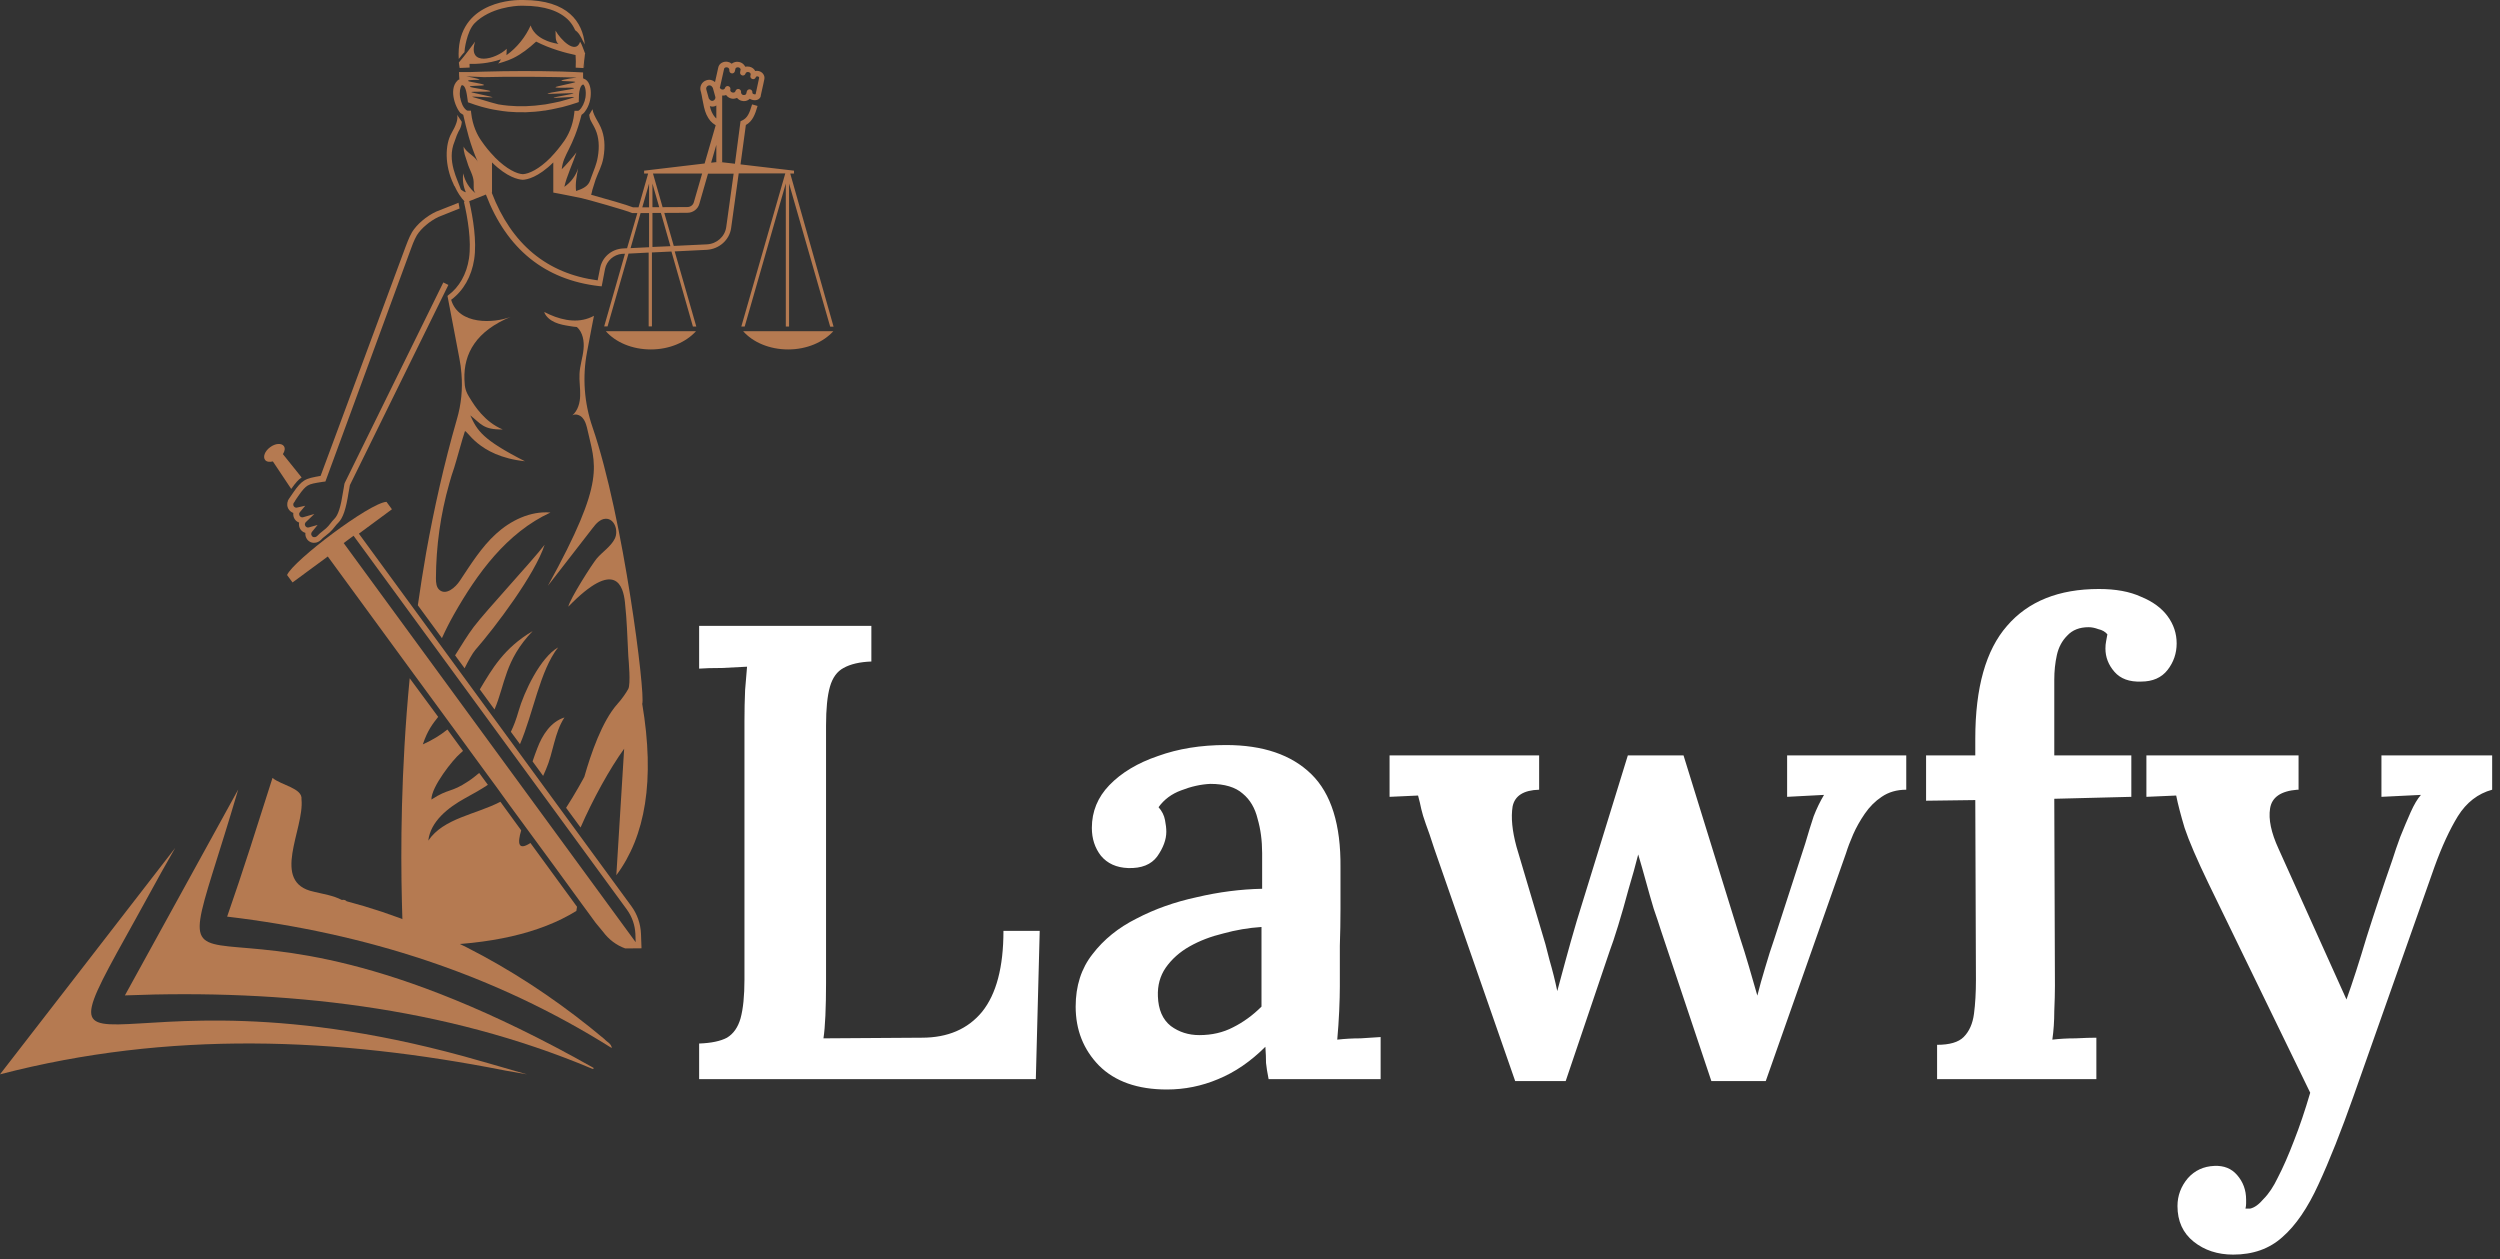
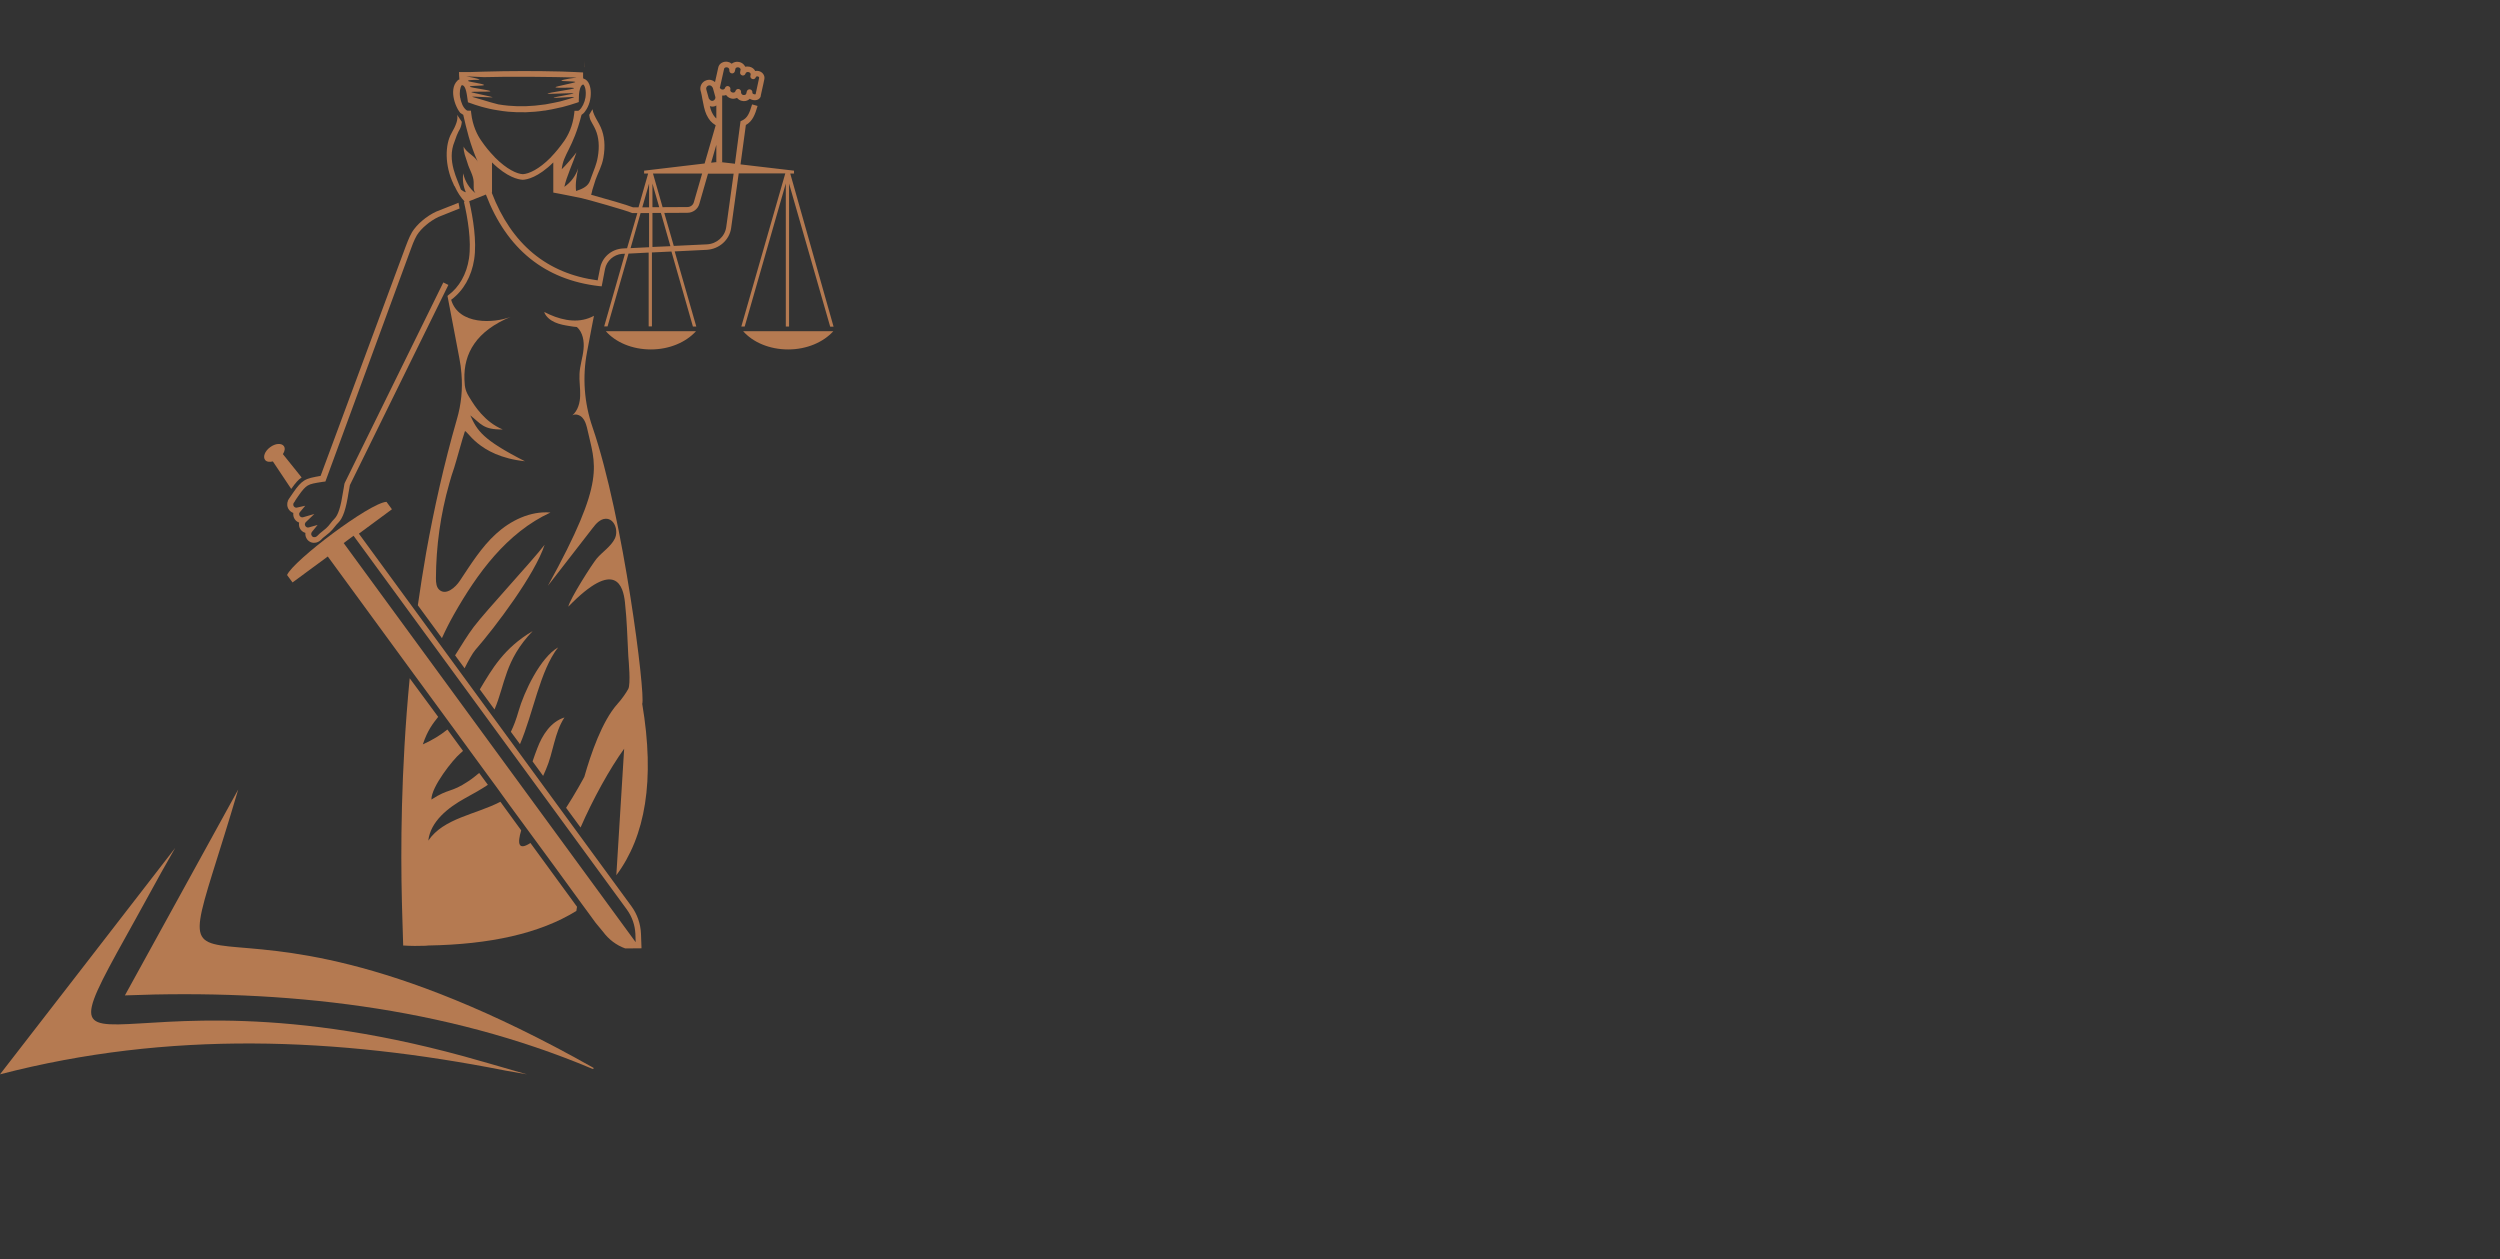
<svg xmlns="http://www.w3.org/2000/svg" width="139" height="70" viewBox="0 0 139 70" fill="none">
  <rect x="0" y="0" width="139" height="70" fill="#333333" stroke="none" />
-   <path d="M38.872 60V58.02C39.544 57.996 40.06 57.888 40.42 57.696C40.78 57.48 41.032 57.12 41.176 56.616C41.32 56.088 41.392 55.368 41.392 54.456V40.092C41.392 39.492 41.404 38.916 41.428 38.364C41.476 37.812 41.512 37.38 41.536 37.068C41.128 37.092 40.66 37.116 40.132 37.14C39.604 37.14 39.184 37.152 38.872 37.176V34.8H48.448V36.78C47.8 36.804 47.284 36.924 46.9 37.14C46.54 37.332 46.288 37.68 46.144 38.184C46 38.688 45.928 39.408 45.928 40.344V54.672C45.928 55.32 45.916 55.92 45.892 56.472C45.868 57 45.832 57.42 45.784 57.732L51.256 57.696C52.696 57.696 53.812 57.216 54.604 56.256C55.396 55.272 55.792 53.772 55.792 51.756H57.808L57.592 60H38.872ZM70.535 60C70.463 59.64 70.415 59.34 70.391 59.1C70.391 58.836 70.379 58.536 70.355 58.2C69.539 59.016 68.663 59.616 67.727 60C66.815 60.384 65.867 60.576 64.883 60.576C63.251 60.576 61.991 60.132 61.103 59.244C60.239 58.356 59.807 57.264 59.807 55.968C59.807 54.816 60.119 53.844 60.743 53.052C61.367 52.236 62.183 51.576 63.191 51.072C64.199 50.544 65.315 50.148 66.539 49.884C67.763 49.596 68.975 49.44 70.175 49.416V47.436C70.175 46.74 70.091 46.104 69.923 45.528C69.779 44.928 69.503 44.46 69.095 44.124C68.687 43.764 68.087 43.584 67.295 43.584C66.767 43.608 66.227 43.728 65.675 43.944C65.147 44.136 64.727 44.448 64.415 44.88C64.607 45.096 64.727 45.336 64.775 45.6C64.823 45.84 64.847 46.056 64.847 46.248C64.847 46.68 64.679 47.136 64.343 47.616C64.007 48.072 63.467 48.288 62.723 48.264C62.075 48.24 61.571 48.012 61.211 47.58C60.875 47.148 60.707 46.632 60.707 46.032C60.707 45.12 61.031 44.328 61.679 43.656C62.351 42.96 63.251 42.42 64.379 42.036C65.507 41.628 66.767 41.424 68.159 41.424C70.223 41.424 71.807 41.964 72.911 43.044C74.015 44.124 74.555 45.852 74.531 48.228C74.531 49.068 74.531 49.836 74.531 50.532C74.531 51.204 74.519 51.888 74.495 52.584C74.495 53.256 74.495 54.012 74.495 54.852C74.495 55.212 74.483 55.668 74.459 56.22C74.435 56.748 74.399 57.276 74.351 57.804C74.783 57.756 75.215 57.732 75.647 57.732C76.103 57.708 76.475 57.684 76.763 57.66V60H70.535ZM70.139 51.54C69.419 51.588 68.711 51.708 68.015 51.9C67.319 52.068 66.695 52.308 66.143 52.62C65.591 52.932 65.147 53.328 64.811 53.808C64.499 54.264 64.355 54.792 64.379 55.392C64.403 56.136 64.643 56.688 65.099 57.048C65.555 57.384 66.083 57.552 66.683 57.552C67.379 57.552 68.003 57.408 68.555 57.12C69.131 56.832 69.659 56.448 70.139 55.968C70.139 55.728 70.139 55.476 70.139 55.212C70.139 54.948 70.139 54.684 70.139 54.42C70.139 54.084 70.139 53.664 70.139 53.16C70.139 52.656 70.139 52.116 70.139 51.54ZM84.244 60.108L79.744 47.184C79.552 46.584 79.396 46.128 79.276 45.816C79.156 45.48 79.072 45.204 79.024 44.988C78.976 44.748 78.916 44.496 78.844 44.232L77.26 44.304V42H85.576V43.908C84.712 43.932 84.22 44.244 84.1 44.844C84.004 45.444 84.076 46.188 84.316 47.076L85.684 51.684C85.852 52.212 86.008 52.776 86.152 53.376C86.32 53.952 86.464 54.528 86.584 55.104C86.728 54.552 86.884 53.976 87.052 53.376C87.22 52.752 87.424 52.032 87.664 51.216L90.508 42H93.604L96.736 52.116C96.904 52.62 97.072 53.16 97.24 53.736C97.408 54.312 97.564 54.852 97.708 55.356C97.828 54.876 97.972 54.36 98.14 53.808C98.308 53.232 98.476 52.704 98.644 52.224L100.372 46.896C100.54 46.32 100.696 45.816 100.84 45.384C101.008 44.952 101.2 44.556 101.416 44.196L99.364 44.304V42H105.988V43.908C105.46 43.908 105.004 44.04 104.62 44.304C104.26 44.544 103.948 44.856 103.684 45.24C103.42 45.624 103.204 46.008 103.036 46.392C102.868 46.776 102.736 47.124 102.64 47.436L98.176 60.108H95.152L92.344 51.72C92.248 51.408 92.116 51.012 91.948 50.532C91.804 50.052 91.66 49.548 91.516 49.02C91.372 48.492 91.228 47.988 91.084 47.508C90.94 48.084 90.76 48.732 90.544 49.452C90.352 50.172 90.16 50.844 89.968 51.468C89.776 52.092 89.62 52.56 89.5 52.872L87.052 60.108H84.244ZM109.826 41.064C109.826 38.232 110.414 36.144 111.59 34.8C112.766 33.432 114.47 32.748 116.702 32.748C117.638 32.748 118.418 32.892 119.042 33.18C119.69 33.444 120.182 33.804 120.518 34.26C120.854 34.716 121.022 35.22 121.022 35.772C121.022 36.324 120.854 36.816 120.518 37.248C120.182 37.68 119.69 37.896 119.042 37.896C118.394 37.92 117.902 37.74 117.566 37.356C117.23 36.972 117.062 36.54 117.062 36.06C117.062 35.916 117.074 35.784 117.098 35.664C117.122 35.544 117.146 35.412 117.17 35.268C117.05 35.124 116.882 35.028 116.666 34.98C116.474 34.908 116.294 34.872 116.126 34.872C115.622 34.872 115.226 35.028 114.938 35.34C114.65 35.628 114.458 35.988 114.362 36.42C114.266 36.852 114.218 37.308 114.218 37.788V42H118.502V44.304L114.218 44.412L114.254 54.816C114.254 55.2 114.242 55.668 114.218 56.22C114.218 56.772 114.182 57.3 114.11 57.804C114.518 57.756 114.95 57.732 115.406 57.732C115.886 57.708 116.27 57.696 116.558 57.696V60H107.702V58.092C108.398 58.092 108.89 57.948 109.178 57.66C109.49 57.348 109.682 56.916 109.754 56.364C109.826 55.812 109.862 55.188 109.862 54.492L109.826 44.484L107.09 44.52V42H109.826V41.064ZM124.164 69.756C123.3 69.756 122.568 69.516 121.968 69.036C121.368 68.556 121.068 67.896 121.068 67.056C121.068 66.48 121.26 65.964 121.644 65.508C122.028 65.076 122.52 64.848 123.12 64.824C123.648 64.8 124.068 64.968 124.38 65.328C124.716 65.712 124.884 66.168 124.884 66.696C124.884 66.768 124.884 66.84 124.884 66.912C124.884 67.008 124.872 67.104 124.848 67.2C124.896 67.2 124.98 67.2 125.1 67.2C125.34 67.152 125.592 66.972 125.856 66.66C126.144 66.372 126.408 65.976 126.648 65.472C126.936 64.92 127.236 64.236 127.548 63.42C127.86 62.628 128.16 61.74 128.448 60.756L122.796 49.128C122.148 47.784 121.704 46.752 121.464 46.032C121.248 45.312 121.092 44.712 120.996 44.232L119.34 44.304V42H127.8V43.908H127.728C126.816 43.98 126.312 44.328 126.216 44.952C126.12 45.552 126.276 46.296 126.684 47.184L130.464 55.572C130.8 54.636 131.172 53.484 131.58 52.116C132.012 50.748 132.492 49.308 133.02 47.796C133.14 47.412 133.284 46.992 133.452 46.536C133.644 46.056 133.836 45.6 134.028 45.168C134.22 44.736 134.412 44.412 134.604 44.196L132.408 44.304V42H138.564V43.908C137.772 44.124 137.136 44.616 136.656 45.384C136.2 46.128 135.768 47.064 135.36 48.192L130.86 60.936C130.164 62.904 129.516 64.536 128.916 65.832C128.316 67.152 127.644 68.136 126.9 68.784C126.18 69.432 125.268 69.756 124.164 69.756Z" fill="white" />
  <path d="M32.492 3.736V3.729C32.513 3.606 32.521 3.483 32.528 3.359C32.521 3.483 32.506 3.606 32.484 3.729C32.492 3.729 32.492 3.736 32.492 3.736Z" fill="#B57A51" />
-   <path d="M25.506 3.277C25.52 3.263 25.563 3.212 25.585 3.183C25.657 3.089 25.723 2.995 25.809 2.915C25.817 2.908 25.817 2.908 25.824 2.908C25.824 2.9 25.824 2.9 25.824 2.893C25.817 2.821 25.947 1.74 26.388 1.291C27.256 0.413 28.674 0.319 28.956 0.319C29 0.319 29.036 0.319 29.058 0.319C29.065 0.319 29.072 0.319 29.072 0.319H29.079H29.087C30.259 0.319 31.119 0.602 31.64 1.153C31.792 1.32 31.901 1.501 31.98 1.682C32.017 1.711 32.053 1.733 32.089 1.769C32.292 1.972 32.357 2.204 32.501 2.444C32.509 2.451 32.516 2.465 32.516 2.473C32.393 1.233 31.59 0 29.087 0H29.079C29.079 0 29.079 0 29.072 0C29.072 0 29.072 0 29.065 0C29.036 0 29 0 28.949 0C28.247 0 25.332 0.239 25.506 3.277Z" fill="#B57A51" />
-   <path d="M32.536 2.988C32.435 2.748 32.363 2.48 32.254 2.32C32.008 3.06 31.169 2.204 30.887 1.704C30.909 1.965 30.844 2.284 31.053 2.444C30.706 2.378 30.518 2.335 30.2 2.175C29.889 2.016 29.607 1.755 29.505 1.414C29.209 2.067 28.746 2.647 28.16 3.067C28.167 2.951 28.167 2.835 28.174 2.712C27.574 3.299 25.968 3.727 26.416 2.313C26.3 2.473 25.845 3.096 25.519 3.466C25.519 3.473 25.512 3.473 25.512 3.481C25.526 3.575 25.541 3.676 25.555 3.778C25.562 3.778 25.562 3.778 25.57 3.778C25.75 3.771 25.931 3.763 26.112 3.756C26.112 3.691 26.105 3.618 26.105 3.553C26.488 3.56 27.154 3.539 27.849 3.299C27.805 3.415 27.697 3.531 27.697 3.531C27.697 3.531 28.21 3.394 28.529 3.234C29.013 2.995 29.404 2.683 29.809 2.313C30.619 2.727 31.48 2.951 32.001 3.06C32.016 3.27 32.023 3.51 32.008 3.763C32.016 3.763 32.023 3.763 32.03 3.763C32.131 3.771 32.233 3.771 32.334 3.778C32.37 3.778 32.406 3.778 32.443 3.785C32.443 3.785 32.457 3.531 32.479 3.386V3.379C32.5 3.263 32.508 3.133 32.522 3.009C32.536 3.002 32.536 2.995 32.536 2.988Z" fill="#B57A51" />
  <path d="M36.187 19.429C37.229 19.429 38.148 19.023 38.698 18.414H33.684C34.226 19.03 35.145 19.429 36.187 19.429Z" fill="#B57A51" />
  <path d="M43.937 9.648H44.147V9.489L41.173 9.14L41.47 6.95C41.846 6.74 41.984 6.363 42.121 5.891L41.817 5.804C41.665 6.319 41.55 6.566 41.253 6.704L41.173 6.74L40.862 9.104L40.11 9.017L39.987 9.003L40.153 9.017V6.472V5.311C40.226 5.319 40.305 5.311 40.37 5.282C40.435 5.377 40.537 5.449 40.66 5.478C40.768 5.507 40.884 5.485 40.978 5.442C41.043 5.522 41.137 5.587 41.253 5.609C41.289 5.616 41.325 5.623 41.361 5.623C41.492 5.623 41.607 5.572 41.687 5.493C41.767 5.543 41.868 5.572 41.962 5.572C42.049 5.572 42.128 5.551 42.186 5.507C42.266 5.449 42.309 5.362 42.302 5.297L42.439 4.68L42.497 4.405C42.541 4.202 42.403 3.999 42.179 3.948C42.114 3.933 42.049 3.933 41.991 3.948C41.933 3.832 41.817 3.738 41.665 3.709C41.586 3.694 41.506 3.694 41.434 3.709C41.419 3.68 41.405 3.651 41.383 3.629C41.318 3.534 41.209 3.469 41.094 3.447C40.942 3.411 40.79 3.455 40.681 3.542C40.624 3.491 40.551 3.455 40.472 3.44C40.226 3.389 39.98 3.527 39.936 3.752L39.755 4.564C39.625 4.448 39.459 4.405 39.278 4.463C39.018 4.543 38.88 4.818 38.96 5.072L38.974 5.115C39.003 5.224 39.025 5.348 39.047 5.485C39.104 5.79 39.169 6.138 39.278 6.37C39.423 6.667 39.538 6.805 39.792 6.965L39.177 9.09L35.813 9.489V9.648H36.037L35.502 11.526H35.458H35.191C34.894 11.403 33.614 11.033 32.868 10.83C32.897 10.736 32.919 10.634 32.941 10.533V10.54L33.114 9.989C33.274 9.539 33.462 9.256 33.548 8.771C33.664 8.125 33.614 7.559 33.404 7.081C33.346 6.95 33.281 6.834 33.209 6.711C33.086 6.493 32.977 6.29 32.941 6.073L32.76 6.385C32.803 6.66 32.811 6.638 32.934 6.87C32.999 6.987 33.064 7.095 33.114 7.219C33.295 7.632 33.339 8.154 33.237 8.727C33.158 9.184 33.028 9.416 32.876 9.851L32.825 9.996C32.803 10.047 32.789 10.098 32.76 10.149C32.615 10.41 32.311 10.526 32.029 10.62C31.979 10.199 32.065 9.771 32.145 9.358C32.015 9.771 31.74 10.141 31.378 10.388C31.487 9.844 31.885 8.995 32.051 8.473C31.885 8.698 31.436 9.22 31.233 9.409C31.32 8.546 31.848 8.285 32.333 6.385C32.398 6.341 32.471 6.283 32.528 6.196C32.76 5.891 32.861 5.493 32.847 5.115C32.84 4.854 32.753 4.47 32.463 4.376L32.434 4.368C32.427 4.368 32.427 4.347 32.42 4.325V4.173V4.144C32.42 4.093 32.42 4.042 32.42 4.028C32.42 4.028 31.559 3.984 31.219 3.977C29.823 3.941 28.361 3.941 26.871 3.984C26.871 3.984 26.538 3.991 26.162 4.006C25.981 4.013 25.699 3.999 25.518 4.006C25.518 4.006 25.518 4.064 25.526 4.136C25.526 4.136 25.526 4.136 25.518 4.136L25.526 4.187L25.54 4.397L25.518 4.129C25.518 4.129 25.518 4.129 25.526 4.129C25.533 4.245 25.54 4.397 25.54 4.397V4.426C25.533 4.426 25.526 4.426 25.518 4.426L25.475 4.441L25.446 4.47C25.157 4.738 25.157 5.173 25.244 5.529C25.287 5.717 25.359 5.899 25.453 6.073C25.497 6.145 25.54 6.218 25.591 6.276C25.605 6.29 25.685 6.341 25.757 6.385C25.931 7.124 26.119 8.002 26.575 9.024C26.43 8.669 25.924 8.502 25.779 8.147C25.764 8.473 25.895 8.742 25.989 9.053C26.09 9.416 26.321 9.742 26.336 10.112C26.35 10.33 26.293 10.576 26.437 10.743C26.09 10.468 25.844 10.069 25.757 9.641C25.706 9.996 25.757 10.366 25.902 10.692C25.801 10.663 25.706 10.605 25.627 10.54C25.453 10.003 24.824 8.937 25.273 7.871C25.316 7.763 25.352 7.646 25.395 7.53C25.518 7.204 25.634 7.175 25.678 6.776L25.417 6.385C25.482 6.646 25.345 6.987 25.099 7.414C24.744 8.038 24.715 9.198 25.215 10.236C25.215 10.243 25.222 10.25 25.222 10.257C25.236 10.286 25.244 10.315 25.265 10.344H25.273C25.446 10.721 25.634 10.997 25.837 11.207L25.793 11.215C26.003 12.114 26.22 13.398 26.076 14.369C25.945 15.239 25.533 15.965 24.925 16.414C24.911 16.422 24.896 16.436 24.882 16.451V16.458L24.889 16.501L25.244 18.358L25.54 19.917C25.598 20.2 25.634 20.483 25.656 20.766C25.728 21.622 25.649 22.477 25.403 23.311C24.686 25.799 24.13 28.301 23.695 30.723C23.522 31.709 23.37 32.688 23.232 33.653L24.571 35.48C24.773 35.031 24.998 34.588 25.236 34.168C26.531 31.883 28.173 29.621 30.604 28.497C29.49 28.402 28.39 28.939 27.573 29.686C26.763 30.426 26.177 31.376 25.569 32.289C25.316 32.674 24.809 33.102 24.448 32.812C24.26 32.667 24.238 32.398 24.238 32.159C24.245 30.375 24.491 28.598 24.983 26.872C25.063 26.582 25.149 26.299 25.251 26.009C25.345 25.733 25.743 24.261 25.844 23.993C25.924 23.783 26.517 25.364 29.186 25.646C26.806 24.435 26.531 23.935 26.148 23.094C26.741 23.558 26.864 23.899 27.949 23.877C26.922 23.449 26.358 22.514 26.148 22.173C25.887 21.767 25.837 21.578 25.822 21.099C25.772 19.627 26.502 18.401 28.39 17.618C27.472 17.974 25.504 18.09 25.084 16.668C25.764 16.168 26.22 15.37 26.365 14.413C26.517 13.412 26.3 12.114 26.09 11.185L27.016 10.816C28.173 13.847 30.293 15.559 33.31 15.907L33.454 15.921L33.642 14.942C33.736 14.5 34.12 14.159 34.576 14.115L34.749 14.108L33.592 18.148H33.78L34.945 14.101L36.066 14.043V18.148H36.247V14.036L37.332 13.985L38.526 18.155H38.714L37.513 13.978L39.285 13.891C39.987 13.854 40.566 13.339 40.653 12.665L41.072 9.641H43.662L41.217 18.155H41.405L43.691 10.199V18.155H43.872V10.207L46.158 18.162H46.346L43.937 9.648ZM40.03 4.854L40.262 3.817C40.276 3.767 40.349 3.73 40.428 3.745C40.472 3.752 40.508 3.774 40.529 3.81C40.544 3.825 40.551 3.854 40.551 3.883V3.89C40.551 3.897 40.551 3.912 40.551 3.926C40.551 3.999 40.602 4.064 40.674 4.078C40.754 4.1 40.841 4.042 40.862 3.955C40.862 3.955 40.862 3.955 40.862 3.948L40.891 3.817C40.906 3.767 40.978 3.73 41.058 3.745C41.101 3.752 41.137 3.774 41.159 3.81C41.173 3.825 41.188 3.854 41.173 3.89C41.166 3.912 41.152 4.006 41.152 4.006C41.13 4.093 41.188 4.173 41.267 4.194C41.354 4.216 41.434 4.165 41.456 4.078C41.47 4.028 41.542 3.991 41.615 4.006C41.694 4.02 41.752 4.086 41.738 4.151L41.723 4.209C41.702 4.296 41.759 4.376 41.839 4.397C41.926 4.419 42.005 4.368 42.027 4.281C42.034 4.26 42.063 4.245 42.128 4.245C42.186 4.26 42.215 4.296 42.208 4.332C42.201 4.361 42.15 4.601 42.15 4.601L42.013 5.239C42.013 5.239 41.998 5.246 41.969 5.246C41.904 5.246 41.832 5.202 41.832 5.159C41.846 5.072 41.795 4.992 41.709 4.97C41.622 4.949 41.542 5.007 41.521 5.086L41.492 5.21C41.477 5.261 41.405 5.297 41.325 5.282C41.253 5.268 41.217 5.217 41.202 5.152C41.202 5.144 41.202 5.144 41.202 5.137C41.217 5.05 41.166 4.97 41.079 4.949C41 4.927 40.913 4.985 40.891 5.065C40.877 5.137 40.797 5.159 40.725 5.144C40.667 5.13 40.616 5.094 40.602 5.021C40.609 5.007 40.609 4.985 40.609 4.978C40.631 4.891 40.573 4.811 40.493 4.789C40.407 4.767 40.327 4.818 40.305 4.905C40.291 4.956 40.218 4.992 40.146 4.978C40.074 4.963 40.038 4.912 40.03 4.891H40.016C40.023 4.891 40.03 4.876 40.03 4.854ZM32.442 4.136V4.267V4.325C32.442 4.274 32.442 4.202 32.442 4.136ZM26.907 4.289C28.39 4.245 30.669 4.274 32.065 4.31C32.065 4.31 31.233 4.419 31.212 4.485C31.197 4.528 32 4.506 31.986 4.564C31.979 4.601 30.893 4.804 30.886 4.847C30.872 4.92 31.928 4.833 31.913 4.905C31.906 4.97 30.445 5.144 30.445 5.21C30.445 5.239 31.892 5.159 31.892 5.188C31.892 5.231 30.77 5.398 30.778 5.435C30.785 5.464 31.913 5.369 31.921 5.398C31.921 5.427 31.364 5.58 31.154 5.638C31.103 5.652 30.517 5.775 30.329 5.804L30.257 5.812C29.577 5.913 28.911 5.935 28.275 5.877C28.087 5.862 27.898 5.833 27.71 5.804C27.66 5.797 26.929 5.594 26.821 5.551C26.647 5.493 26.256 5.398 26.249 5.377C26.249 5.355 27.392 5.435 27.392 5.406C27.392 5.384 26.213 5.152 26.206 5.123C26.198 5.072 27.276 5.123 27.262 5.072C27.247 5.007 26.148 4.883 26.126 4.818C26.104 4.746 26.922 4.789 26.907 4.724C26.886 4.651 26.047 4.557 26.025 4.499C25.996 4.419 26.683 4.448 26.669 4.434C26.64 4.368 25.924 4.245 25.924 4.245L26.907 4.289ZM26.763 7.828C26.546 7.523 26.278 7.001 26.198 6.29L26.184 6.153H25.996C25.96 6.145 25.909 6.116 25.858 6.058C25.801 6 25.75 5.913 25.714 5.841C25.706 5.826 25.699 5.804 25.692 5.783L25.678 5.746C25.67 5.725 25.663 5.696 25.649 5.667L25.634 5.623C25.62 5.587 25.613 5.551 25.605 5.514L25.598 5.464L25.584 5.427C25.533 5.115 25.584 4.862 25.67 4.738C25.757 4.731 25.873 4.782 25.953 5.239C25.967 5.319 25.981 5.398 25.989 5.478L26.018 5.688L26.104 5.717C26.3 5.79 26.517 5.862 26.77 5.935C26.821 5.949 26.878 5.964 26.965 5.986C27.124 6.029 27.291 6.066 27.45 6.095L27.493 6.102C27.551 6.116 27.609 6.124 27.667 6.131C27.862 6.167 28.058 6.189 28.26 6.211C28.911 6.269 29.591 6.254 30.286 6.145V6.153C30.308 6.153 30.329 6.145 30.351 6.138L30.394 6.131C30.59 6.102 30.785 6.058 30.98 6.015L31.074 5.993C31.132 5.978 31.19 5.971 31.248 5.957C31.537 5.884 31.798 5.804 32.08 5.71L32.181 5.674V5.565C32.181 5.369 32.188 5.13 32.246 4.941C32.297 4.753 32.377 4.709 32.427 4.695C32.528 4.767 32.608 5.057 32.55 5.435L32.528 5.514C32.521 5.558 32.514 5.594 32.507 5.616L32.42 5.833C32.391 5.891 32.355 5.949 32.311 6.015C32.246 6.102 32.181 6.153 32.152 6.16H31.942L31.928 6.298C31.848 7.023 31.581 7.53 31.371 7.835C31.125 8.183 30.893 8.466 30.662 8.705L30.619 8.756C29.968 9.416 29.396 9.67 29.07 9.684C28.745 9.67 28.181 9.416 27.522 8.756L27.479 8.705C27.218 8.437 26.98 8.147 26.763 7.828ZM34.865 13.804H34.815L34.583 13.818C33.975 13.876 33.491 14.304 33.368 14.891L33.23 15.588C30.416 15.218 28.441 13.579 27.341 10.714L27.19 10.772H27.197L27.356 10.707V9.467V9.032C28.202 9.866 28.825 9.982 29.063 9.996C29.295 9.989 29.917 9.866 30.763 9.032V9.467V10.707C30.77 10.707 31.465 10.837 32.311 11.011C32.579 11.062 34.894 11.722 35.111 11.831L35.147 11.845H35.437L34.865 13.804ZM36.088 13.746L35.06 13.796L35.617 11.845H36.088V13.746ZM36.088 11.526H35.712L36.088 10.207V11.526ZM39.408 5.471L39.271 4.978C39.242 4.883 39.292 4.789 39.394 4.753C39.408 4.746 39.43 4.746 39.444 4.746C39.488 4.746 39.524 4.76 39.56 4.789C39.567 4.804 39.582 4.818 39.589 4.825L39.633 4.883L39.77 5.377C39.792 5.442 39.763 5.5 39.741 5.529C39.712 5.565 39.69 5.587 39.647 5.601C39.582 5.623 39.51 5.601 39.452 5.529C39.444 5.522 39.437 5.507 39.408 5.471ZM39.575 6.232C39.531 6.145 39.495 6.022 39.466 5.899C39.51 5.913 39.553 5.928 39.596 5.928C39.647 5.928 39.698 5.92 39.748 5.906C39.777 5.899 39.799 5.877 39.828 5.862V6.544V6.588C39.727 6.501 39.661 6.406 39.575 6.232ZM39.828 8.053V9.01L39.951 9.003H39.958L39.871 9.01L39.538 9.046L39.828 8.053ZM39.039 9.648L38.576 11.251C38.533 11.403 38.388 11.512 38.215 11.512L36.84 11.519L36.305 9.648H39.039ZM36.276 10.207L36.652 11.519H36.276V10.207ZM36.276 13.731V11.838H36.746L37.274 13.688L36.276 13.731ZM40.378 12.629C40.305 13.151 39.857 13.557 39.307 13.586L37.462 13.673L36.934 11.838L38.222 11.831C38.526 11.831 38.8 11.628 38.88 11.345L39.365 9.655H40.79L40.378 12.629Z" fill="#B57A51" />
  <path d="M43.822 19.429C44.864 19.429 45.783 19.023 46.333 18.414H41.318C41.861 19.03 42.78 19.429 43.822 19.429Z" fill="#B57A51" />
  <path d="M15.78 24.8C15.649 24.626 15.309 24.647 15.02 24.865C14.73 25.075 14.607 25.394 14.737 25.568C14.817 25.684 14.991 25.699 15.172 25.655L16.192 27.185C16.438 26.837 16.59 26.663 16.771 26.547L15.729 25.249C15.838 25.082 15.866 24.916 15.78 24.8Z" fill="#B57A51" />
  <path d="M16.922 26.713C16.712 26.843 16.538 27.046 16.299 27.394L16.061 27.742L16.003 27.844L16.01 27.851C15.988 27.895 15.974 27.945 15.974 27.996C15.959 28.127 15.995 28.257 16.082 28.359C16.14 28.431 16.22 28.489 16.307 28.518C16.307 28.526 16.307 28.533 16.307 28.54C16.285 28.772 16.422 28.983 16.632 29.055C16.632 29.07 16.625 29.084 16.625 29.099C16.596 29.338 16.748 29.563 16.979 29.628V29.635C16.965 29.773 17.008 29.904 17.095 30.012C17.182 30.114 17.298 30.172 17.421 30.179C17.435 30.179 17.442 30.179 17.457 30.179C17.515 30.179 17.565 30.172 17.616 30.157C17.761 30.114 17.855 30.012 17.942 29.918C18.079 29.809 18.202 29.708 18.318 29.613C18.433 29.512 18.52 29.403 18.607 29.294C18.672 29.215 18.73 29.135 18.81 29.062C19.07 28.801 19.236 28.315 19.381 27.38C19.388 27.315 19.403 27.249 19.417 27.184C19.432 27.119 19.439 27.046 19.453 26.974L24.93 15.842L24.648 15.704L19.164 26.858L19.15 26.901C19.135 26.981 19.128 27.053 19.113 27.126C19.099 27.199 19.092 27.264 19.077 27.329C18.947 28.185 18.802 28.634 18.6 28.837C18.513 28.917 18.448 29.012 18.376 29.099C18.296 29.2 18.224 29.294 18.13 29.374C18.021 29.468 17.898 29.563 17.768 29.671L17.724 29.715C17.659 29.78 17.609 29.838 17.536 29.86C17.508 29.867 17.486 29.867 17.457 29.867C17.413 29.867 17.377 29.846 17.348 29.809C17.319 29.773 17.298 29.722 17.305 29.671C17.312 29.635 17.319 29.606 17.341 29.577L17.659 29.186L17.175 29.323C17.153 29.331 17.131 29.331 17.11 29.331C17.015 29.323 16.943 29.229 16.95 29.135C16.958 29.084 16.987 29.048 17.008 29.026L17.479 28.576L16.856 28.758C16.835 28.765 16.813 28.765 16.791 28.765C16.697 28.758 16.625 28.663 16.632 28.569C16.639 28.533 16.647 28.504 16.675 28.475L16.972 28.119L16.516 28.221C16.495 28.228 16.473 28.228 16.459 28.228C16.415 28.221 16.372 28.199 16.343 28.163C16.314 28.127 16.299 28.083 16.307 28.032C16.307 28.003 16.321 27.967 16.343 27.945L16.415 27.844L16.408 27.837L16.581 27.583C16.827 27.228 16.965 27.082 17.11 26.995C17.276 26.894 17.508 26.858 17.927 26.793L18.093 26.771L22.854 13.819C22.854 13.812 23.034 13.311 23.179 13.079C23.418 12.695 23.902 12.289 24.373 12.064L25.552 11.592C25.53 11.484 25.516 11.382 25.494 11.273L24.25 11.767C23.714 12.013 23.179 12.47 22.911 12.905C22.752 13.166 22.564 13.688 22.557 13.703L17.826 26.459C17.384 26.539 17.139 26.582 16.922 26.713Z" fill="#B57A51" />
  <path d="M35.668 52.725L35.639 51.921C35.617 51.362 35.429 50.825 35.104 50.383L19.954 29.672L21.792 28.316L21.488 27.902C20.562 27.953 16.301 31.173 15.961 31.971L16.265 32.384L18.225 30.941L23.036 37.518L24.78 39.897L25.337 40.658L26.198 41.84L27.095 43.066L27.601 43.755L28.318 44.748L29.302 46.09L29.967 46.996L30.85 48.2L32.376 50.296L32.68 50.709L33.114 51.304L33.534 51.812C33.845 52.232 34.272 52.559 34.764 52.733L35.668 52.725C35.661 52.725 35.675 52.689 35.668 52.725ZM19.108 30.194L19.658 29.788L34.85 50.565C35.14 50.963 35.306 51.435 35.328 51.928L35.343 52.385L19.108 30.194Z" fill="#B57A51" />
  <path d="M32.901 18.189L33.024 17.558C32.93 17.609 32.836 17.653 32.734 17.689C31.938 17.986 31.034 17.747 30.282 17.355L30.26 17.363C30.361 17.616 30.593 17.805 30.853 17.921C31.114 18.037 31.403 18.088 31.685 18.131C31.808 18.153 31.946 18.175 32.076 18.182C32.409 18.48 32.488 18.973 32.445 19.415C32.401 19.879 32.242 20.322 32.221 20.779C32.199 21.185 32.271 21.591 32.257 21.99C32.25 22.396 32.134 22.824 31.823 23.092C31.996 22.99 32.242 23.07 32.38 23.223C32.517 23.367 32.582 23.571 32.633 23.766C33.096 25.906 33.762 26.587 30.462 32.571C31.294 31.497 32.127 30.424 32.959 29.351C33.14 29.111 33.371 28.858 33.668 28.843C34.174 28.821 34.399 29.517 34.181 29.953C33.964 30.388 33.509 30.671 33.183 31.048C32.901 31.389 31.685 33.303 31.598 33.731C34.254 30.997 34.652 32.629 34.746 33.477C34.869 34.652 34.862 35.152 34.934 36.472C34.956 36.762 35.072 38.032 34.934 38.3C34.811 38.539 34.522 38.931 34.334 39.134C33.465 40.106 32.85 41.933 32.496 43.166C32.539 43.123 31.924 44.225 31.475 44.914L32.279 46.009C32.973 44.421 33.892 42.753 34.703 41.629L34.268 48.663C35.882 46.502 36.425 43.391 35.708 39.134C35.896 38.626 34.666 28.763 32.944 23.752C32.481 22.41 32.373 20.967 32.64 19.567L32.901 18.189Z" fill="#B57A51" />
  <path d="M25.303 36.438L25.831 37.156C26.055 36.714 26.265 36.329 26.424 36.141C27.575 34.821 29.745 31.935 30.281 30.289C29.608 31.174 27.018 33.958 26.345 34.85C25.997 35.307 25.657 35.88 25.303 36.438Z" fill="#B57A51" />
  <path d="M26.678 38.331L27.495 39.448C28.096 38.034 28.059 36.714 29.615 35.09C28.023 36.025 27.358 37.193 26.678 38.331Z" fill="#B57A51" />
  <path d="M22.779 37.711C22.279 42.91 22.279 47.341 22.344 50.075C22.352 50.271 22.352 50.453 22.359 50.634C22.381 51.519 22.41 52.178 22.417 52.57C22.851 52.599 23.27 52.599 23.661 52.584C23.712 52.584 23.762 52.577 23.813 52.57C27.22 52.512 30.006 51.91 32.045 50.648C32.053 50.569 32.067 50.496 32.082 50.416L29.492 46.87C28.826 47.305 28.754 46.921 28.978 46.167L27.821 44.578C26.461 45.289 24.659 45.485 23.813 46.739C23.936 45.673 24.905 44.905 25.867 44.375C26.345 44.114 26.75 43.889 27.126 43.636L26.642 42.976C26.453 43.135 26.258 43.295 26.034 43.44C25.057 44.093 24.963 43.817 23.987 44.455C23.972 43.759 25.188 42.222 25.6 41.881C25.651 41.837 25.694 41.794 25.744 41.75L24.876 40.561C24.5 40.865 24.059 41.141 23.509 41.388C23.777 40.59 24.066 40.235 24.363 39.858L22.779 37.711Z" fill="#B57A51" />
  <path d="M29.611 42.334L30.198 43.139C30.248 43.016 30.306 42.892 30.357 42.776C30.769 41.834 30.82 40.746 31.384 39.891C30.617 40.13 30.147 40.877 29.872 41.609C29.778 41.841 29.698 42.088 29.611 42.334Z" fill="#B57A51" />
  <path d="M28.831 39.542C28.708 39.977 28.571 40.347 28.404 40.688L28.911 41.376C29.656 39.636 30.017 37.294 31.03 35.996C30.039 36.562 29.135 38.476 28.831 39.542Z" fill="#B57A51" />
-   <path d="M33.601 57.77C29.418 54.263 24.567 51.507 19.275 50.111C19.201 50.033 19.11 50.017 19.009 50.039C18.519 49.784 17.975 49.71 17.449 49.58C15.011 49.072 16.934 46.105 16.763 44.442C16.84 43.823 15.597 43.645 15.152 43.25C14.32 45.862 13.533 48.373 12.629 50.964C20.307 51.879 27.462 54.149 34.016 58.274C33.992 58.02 33.754 57.943 33.601 57.77Z" fill="#B57A51" />
  <path d="M32.955 59.348C9.901 46.345 8.633 59.565 13.244 43.898C11.148 47.707 9.057 51.506 6.945 55.344C15.752 54.997 24.717 55.967 32.895 59.41C32.989 59.463 33.065 59.393 32.955 59.348Z" fill="#B57A51" />
  <path d="M29.297 59.734C29.297 59.734 27.845 59.314 27.827 59.31L26.84 59.026L26.843 59.028C4.776 52.6 0.832 63.447 8.979 48.486L9.741 47.145L9.162 47.893H9.162C6.107 51.858 3.072 55.755 0 59.733C9.381 57.293 18.709 57.669 28.084 59.521C28.083 59.517 29.297 59.734 29.297 59.734Z" fill="#B57A51" />
</svg>